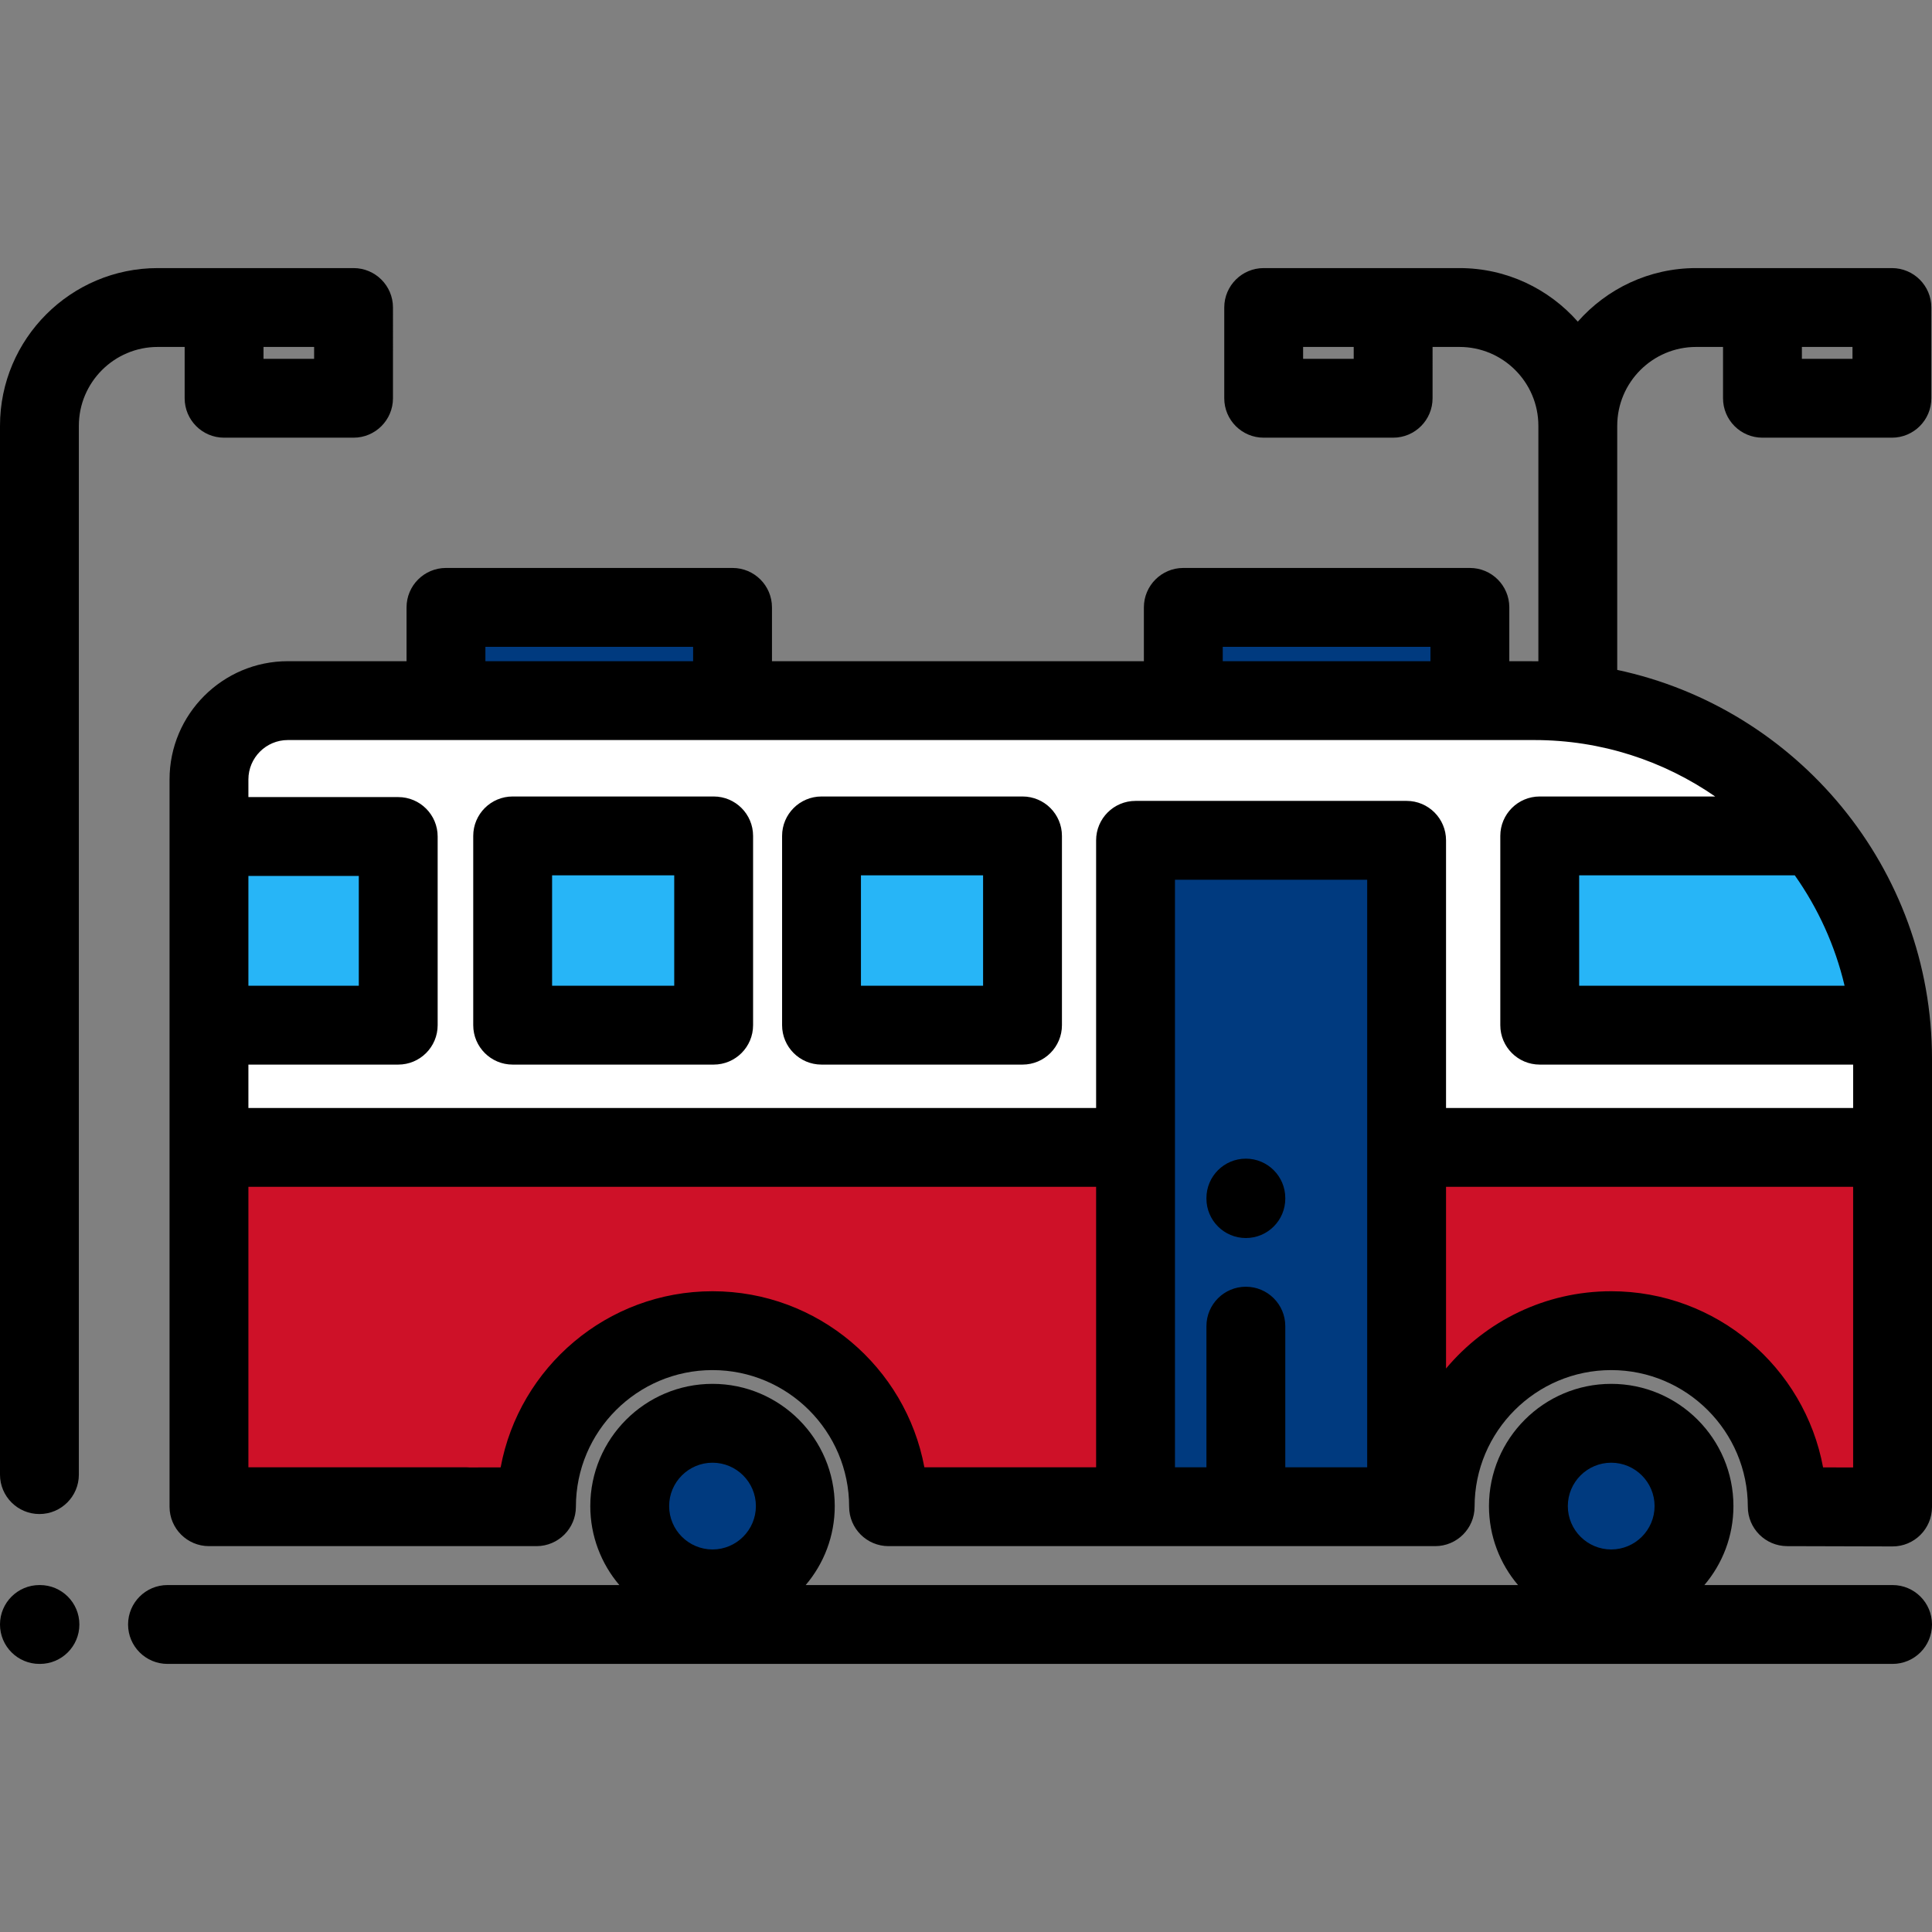
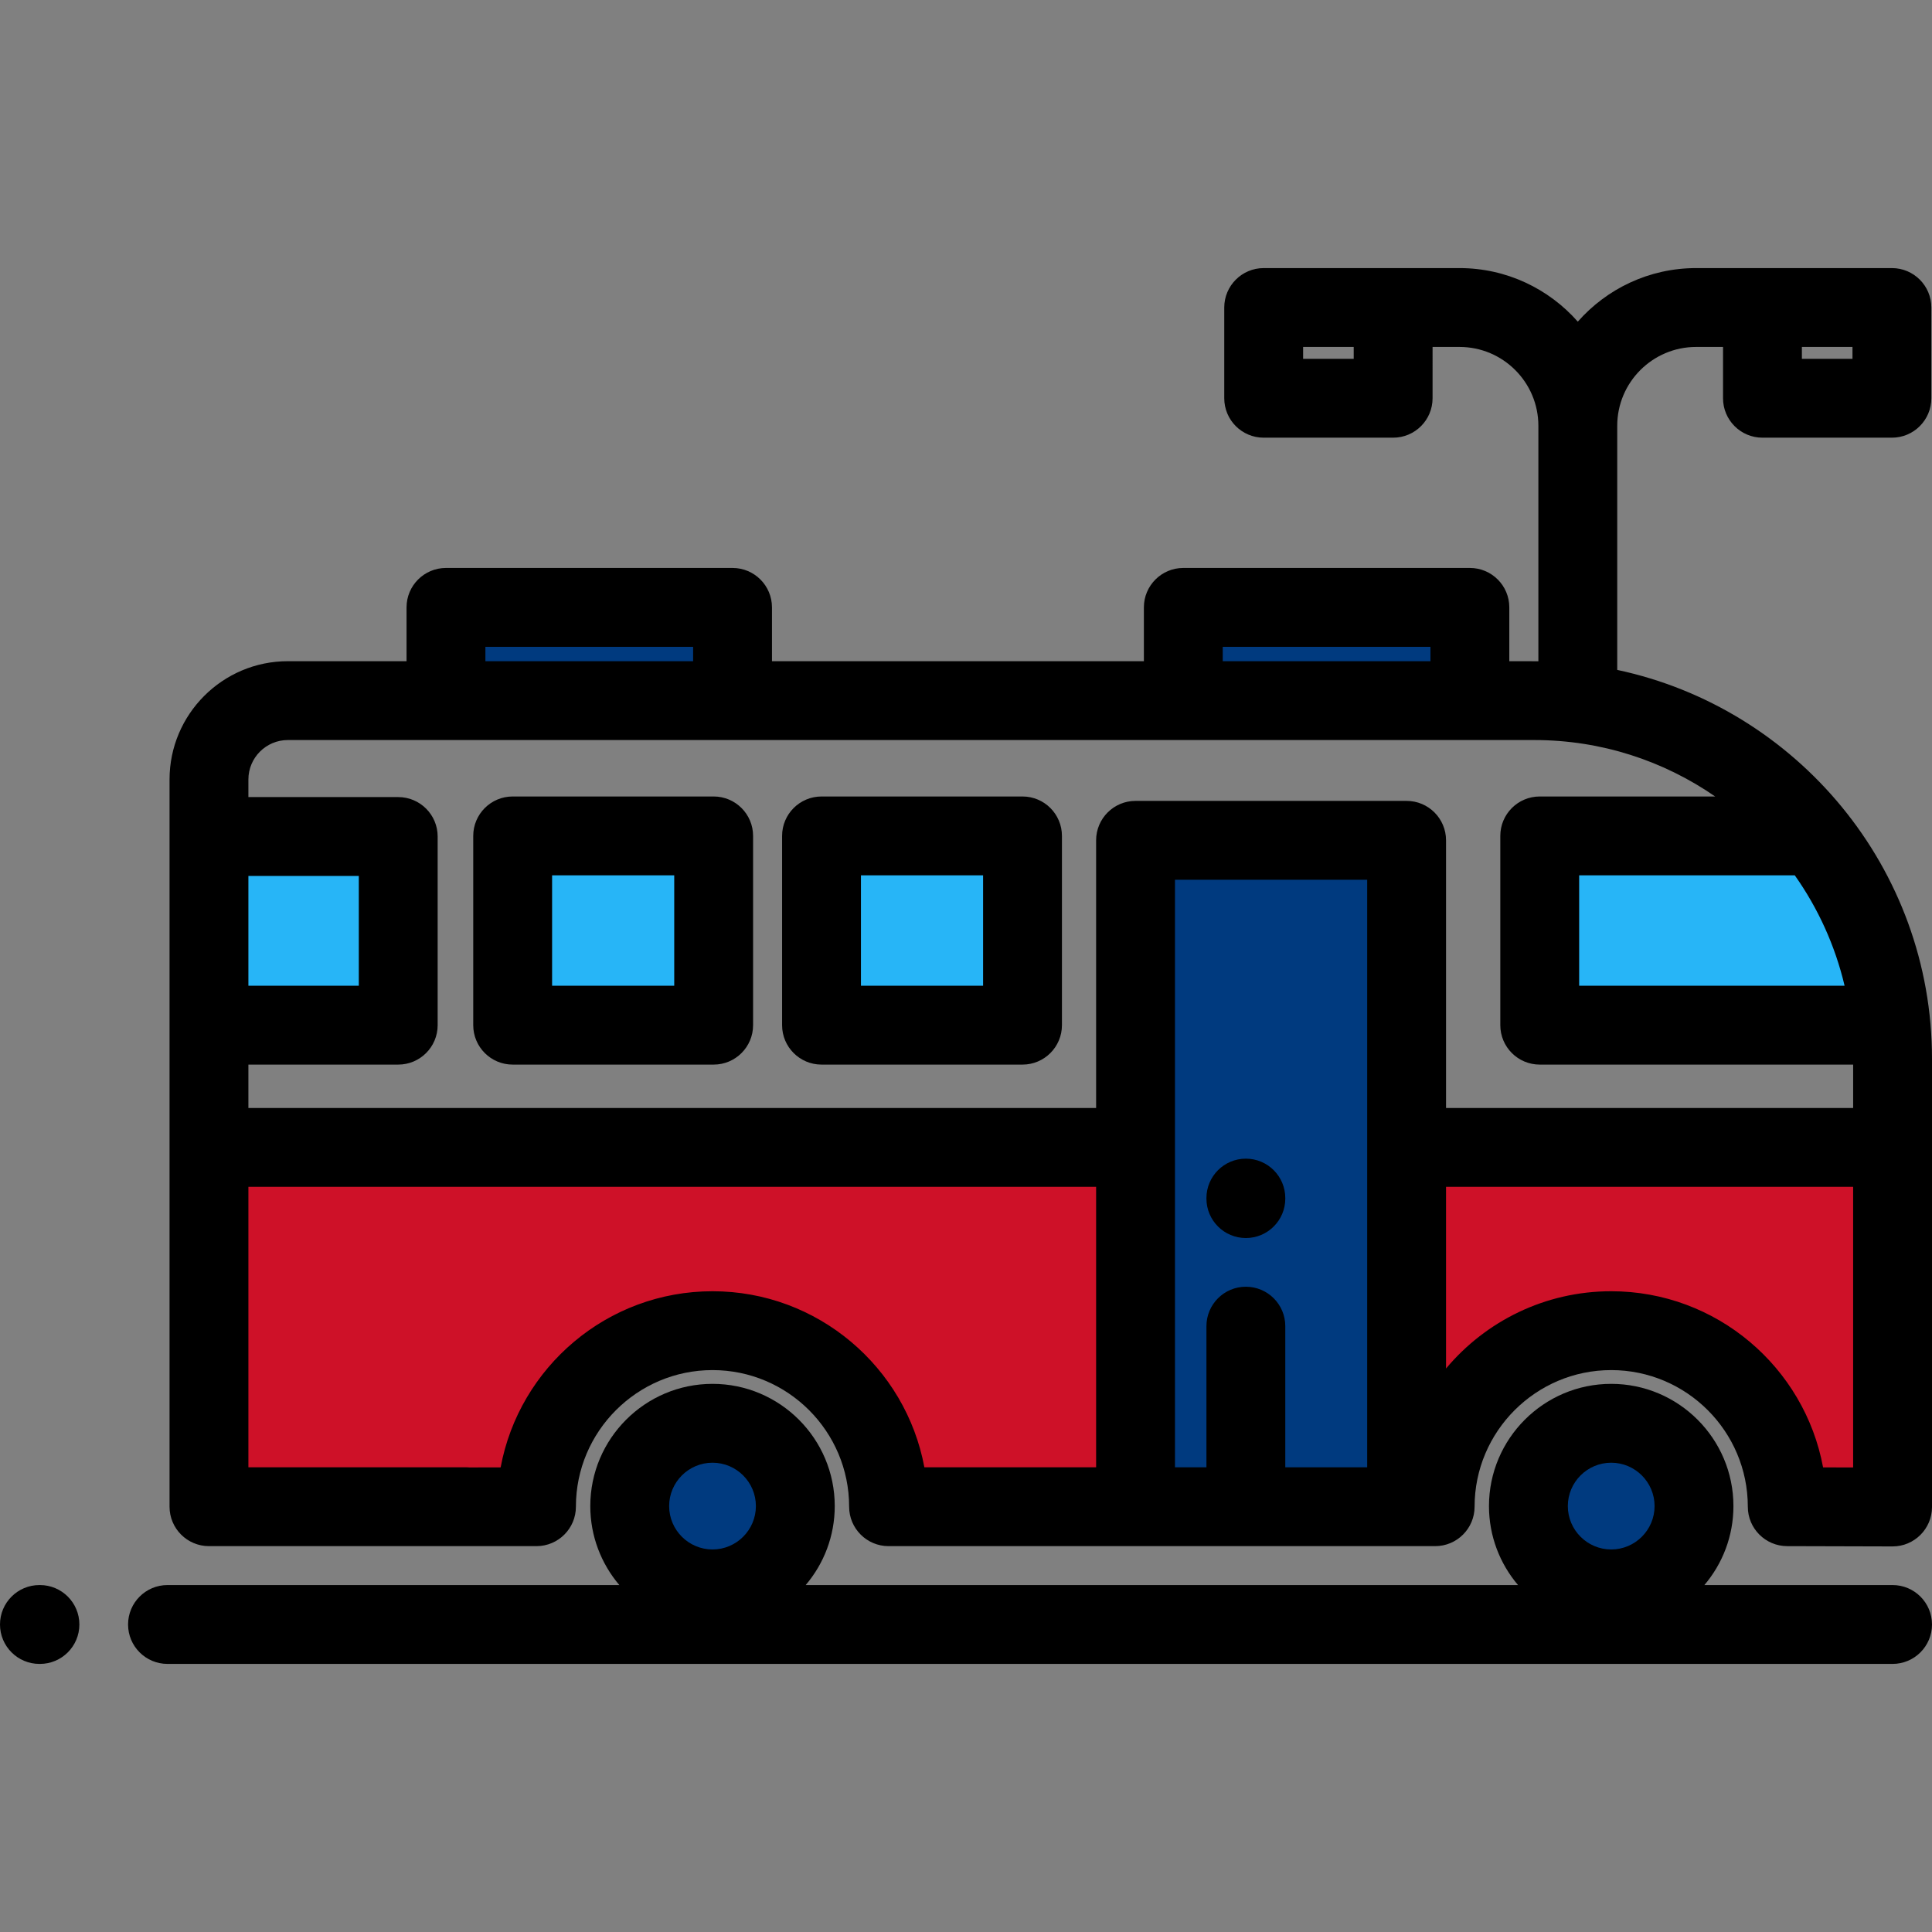
<svg xmlns="http://www.w3.org/2000/svg" version="1.1" id="Layer_1" x="0px" y="0px" viewBox="0 0 512 512" style="enable-background:new 0 0 512 512;" xml:space="preserve">
  <rect x="0" y="0" width="512" height="512" fill="#808080" stroke="none" />
-   <path style="fill:#FFFFFF;" d="M501.551,304.073v-23.47c0-52.429-42.501-94.93-94.93-94.93H76.278  c-11.542,0-20.898,9.356-20.898,20.898v97.503H501.551z" />
  <path style="fill:#CE1128;" d="M55.38,304.073v95.298h51.619l37.394-0.076c0-25.766,20.39-46.654,45.543-46.654  s45.543,20.887,45.543,46.654h145.965c0-25.766,20.39-46.654,45.543-46.654s45.543,20.887,45.543,46.654l18.402,0.076h10.2v-95.298  H55.38z" />
  <g>
    <rect x="313.595" y="160.967" style="fill:#003A7F;" width="75.943" height="24.709" />
    <rect x="118.188" y="160.967" style="fill:#003A7F;" width="75.943" height="24.709" />
    <rect x="300.931" y="222.689" style="fill:#003A7F;" width="71.836" height="176.671" />
  </g>
  <g>
    <rect x="135.858" y="221.529" style="fill:#27B5F7;" width="53.265" height="50.155" />
    <rect x="217.715" y="221.529" style="fill:#27B5F7;" width="53.265" height="50.155" />
    <path style="fill:#27B5F7;" d="M480.927,221.526h-72.882v50.155h93.086C499.371,252.815,492.096,235.553,480.927,221.526z" />
    <rect x="55.38" y="221.686" style="fill:#27B5F7;" width="50.155" height="49.996" />
  </g>
  <g>
    <circle style="fill:#003A7F;" cx="188.824" cy="399.13" r="21.943" />
    <circle style="fill:#003A7F;" cx="426.987" cy="399.13" r="21.943" />
  </g>
  <path d="M10.586,420.056h-0.137C4.679,420.056,0,424.734,0,430.505c0,5.771,4.679,10.449,10.449,10.449h0.137  c5.77,0,10.449-4.678,10.449-10.449C21.035,424.734,16.356,420.056,10.586,420.056z" />
  <path d="M501.551,420.055h-49.87c4.795-5.65,7.697-12.955,7.697-20.927c0-17.86-14.53-32.392-32.392-32.392  s-32.392,14.531-32.392,32.392c0,7.974,2.902,15.277,7.697,20.927H213.52c4.795-5.65,7.697-12.955,7.697-20.927  c0-17.86-14.53-32.392-32.392-32.392s-32.392,14.531-32.392,32.392c0,7.974,2.902,15.277,7.697,20.927H44.389  c-5.77,0-10.449,4.678-10.449,10.449c0,5.771,4.679,10.449,10.449,10.449h457.162c5.77,0,10.449-4.678,10.449-10.449  C512,424.733,507.321,420.055,501.551,420.055z M426.986,387.634c6.337,0,11.494,5.157,11.494,11.494s-5.157,11.494-11.494,11.494  s-11.494-5.157-11.494-11.494S420.648,387.634,426.986,387.634z M188.825,387.634c6.337,0,11.494,5.157,11.494,11.494  s-5.157,11.494-11.494,11.494c-6.337,0-11.494-5.157-11.494-11.494S182.487,387.634,188.825,387.634z" />
  <path d="M428.583,177.531v-64.69c0-11.523,9.375-20.898,20.898-20.898h7.14v13.598c0,5.771,4.679,10.449,10.449,10.449h34.307  c5.77,0,10.449-4.678,10.449-10.449V81.495c0-5.771-4.679-10.449-10.449-10.449h-51.896c-12.474,0-23.683,5.5-31.347,14.195  c-7.664-8.695-18.873-14.195-31.347-14.195H334.89c-5.77,0-10.449,4.678-10.449,10.449v24.047c0,5.771,4.679,10.449,10.449,10.449  h34.307c5.77,0,10.449-4.678,10.449-10.449V91.944h7.141c11.523,0,20.898,9.375,20.898,20.898v62.395  c-0.354-0.003-7.702-0.014-7.702-0.014v-14.26c0-5.771-4.679-10.449-10.449-10.449H313.59c-5.77,0-10.449,4.678-10.449,10.449v14.26  h-98.56v-14.26c0-5.771-4.679-10.449-10.449-10.449h-75.944c-5.77,0-10.449,4.678-10.449,10.449v14.26H76.278  c-17.285,0-31.347,14.062-31.347,31.347v192.724c0,5.771,4.679,10.449,10.449,10.449h86.815c5.762-0.013,10.426-4.687,10.426-10.449  c0-19.963,16.241-36.205,36.204-36.205s36.204,16.241,36.204,36.205c0,5.771,4.679,10.449,10.449,10.449h144.854  c5.77,0,10.449-4.678,10.449-10.449c0-19.963,16.242-36.205,36.205-36.205c19.963,0,36.204,16.241,36.204,36.205  c0,5.759,4.661,10.433,10.421,10.449l27.912,0.076c0.01,0,0.02,0,0.029,0c5.757,0,10.432-4.659,10.448-10.421  c0-0.018-0.002-0.036-0.002-0.053c0-0.017,0.002-0.033,0.002-0.051V280.601C512,230.025,476.183,187.663,428.583,177.531z   M490.928,91.944v3.149h-13.409v-3.149H490.928z M358.748,95.092h-13.409v-3.149h13.409V95.092z M475.64,231.974  c6.142,8.693,10.681,18.585,13.196,29.257h-70.341v-29.257H475.64z M324.039,171.411h55.046v3.811h-55.046V171.411z   M128.636,171.411h55.046v3.811h-55.046C128.636,175.222,128.636,171.411,128.636,171.411z M76.278,196.12h330.343  c17.782,0,34.288,5.536,47.915,14.956h-46.492c-5.77,0-10.449,4.678-10.449,10.449v50.155c0,5.771,4.679,10.449,10.449,10.449  h83.058v11.494H383.215v-70.929c0-5.771-4.679-10.449-10.449-10.449h-71.836c-5.77,0-10.449,4.678-10.449,10.449v70.929H65.829  v-11.494h39.706c5.77,0,10.449-4.678,10.449-10.449v-49.996c0-5.771-4.679-10.449-10.449-10.449H65.829v-4.665  C65.829,200.807,70.516,196.12,76.278,196.12z M340.615,388.845v-37.398c0-5.771-4.679-10.449-10.449-10.449  s-10.449,4.678-10.449,10.449v37.398h-8.337V233.143h50.938v155.702H340.615z M65.829,232.133h29.257v29.098H65.829V232.133z   M188.825,342.192c-27.926,0-51.232,20.151-56.148,46.675l-8.242,0.019c-0.261-0.02-0.522-0.04-0.789-0.04H65.829v-74.324h224.653  v74.324h-45.514C240.044,362.332,216.742,342.192,188.825,342.192z M426.986,342.192c-17.558,0-33.287,7.97-43.771,20.478v-48.149  h107.887v74.372l-7.967-0.022C478.222,362.344,454.913,342.192,426.986,342.192z" />
  <path d="M135.861,282.129h53.266c5.77,0,10.449-4.678,10.449-10.449v-50.155c0-5.771-4.679-10.449-10.449-10.449h-53.266  c-5.77,0-10.449,4.678-10.449,10.449v50.155C125.412,277.451,130.091,282.129,135.861,282.129z M146.31,231.974h32.368v29.257  H146.31V231.974z" />
  <path d="M217.711,282.129h53.266c5.77,0,10.449-4.678,10.449-10.449v-50.155c0-5.771-4.679-10.449-10.449-10.449h-53.266  c-5.77,0-10.449,4.678-10.449,10.449v50.155C207.262,277.451,211.941,282.129,217.711,282.129z M228.16,231.974h32.368v29.257  H228.16V231.974z" />
  <path d="M330.166,307.057c-5.77,0-10.449,4.678-10.449,10.449v0.137c0,5.771,4.679,10.449,10.449,10.449s10.449-4.678,10.449-10.449  v-0.137C340.615,311.735,335.936,307.057,330.166,307.057z" />
-   <path d="M48.936,91.944v13.598c0,5.771,4.679,10.449,10.449,10.449h34.308c5.77,0,10.449-4.678,10.449-10.449V81.495  c0-5.771-4.679-10.449-10.449-10.449H41.796C18.75,71.046,0,89.795,0,112.842v277.945c0,5.771,4.679,10.449,10.449,10.449  s10.449-4.678,10.449-10.449V112.842c0-11.523,9.375-20.898,20.898-20.898H48.936z M83.244,91.944v3.149h-13.41v-3.149H83.244z" />
  <g>
</g>
  <g>
</g>
  <g>
</g>
  <g>
</g>
  <g>
</g>
  <g>
</g>
  <g>
</g>
  <g>
</g>
  <g>
</g>
  <g>
</g>
  <g>
</g>
  <g>
</g>
  <g>
</g>
  <g>
</g>
  <g>
</g>
</svg>